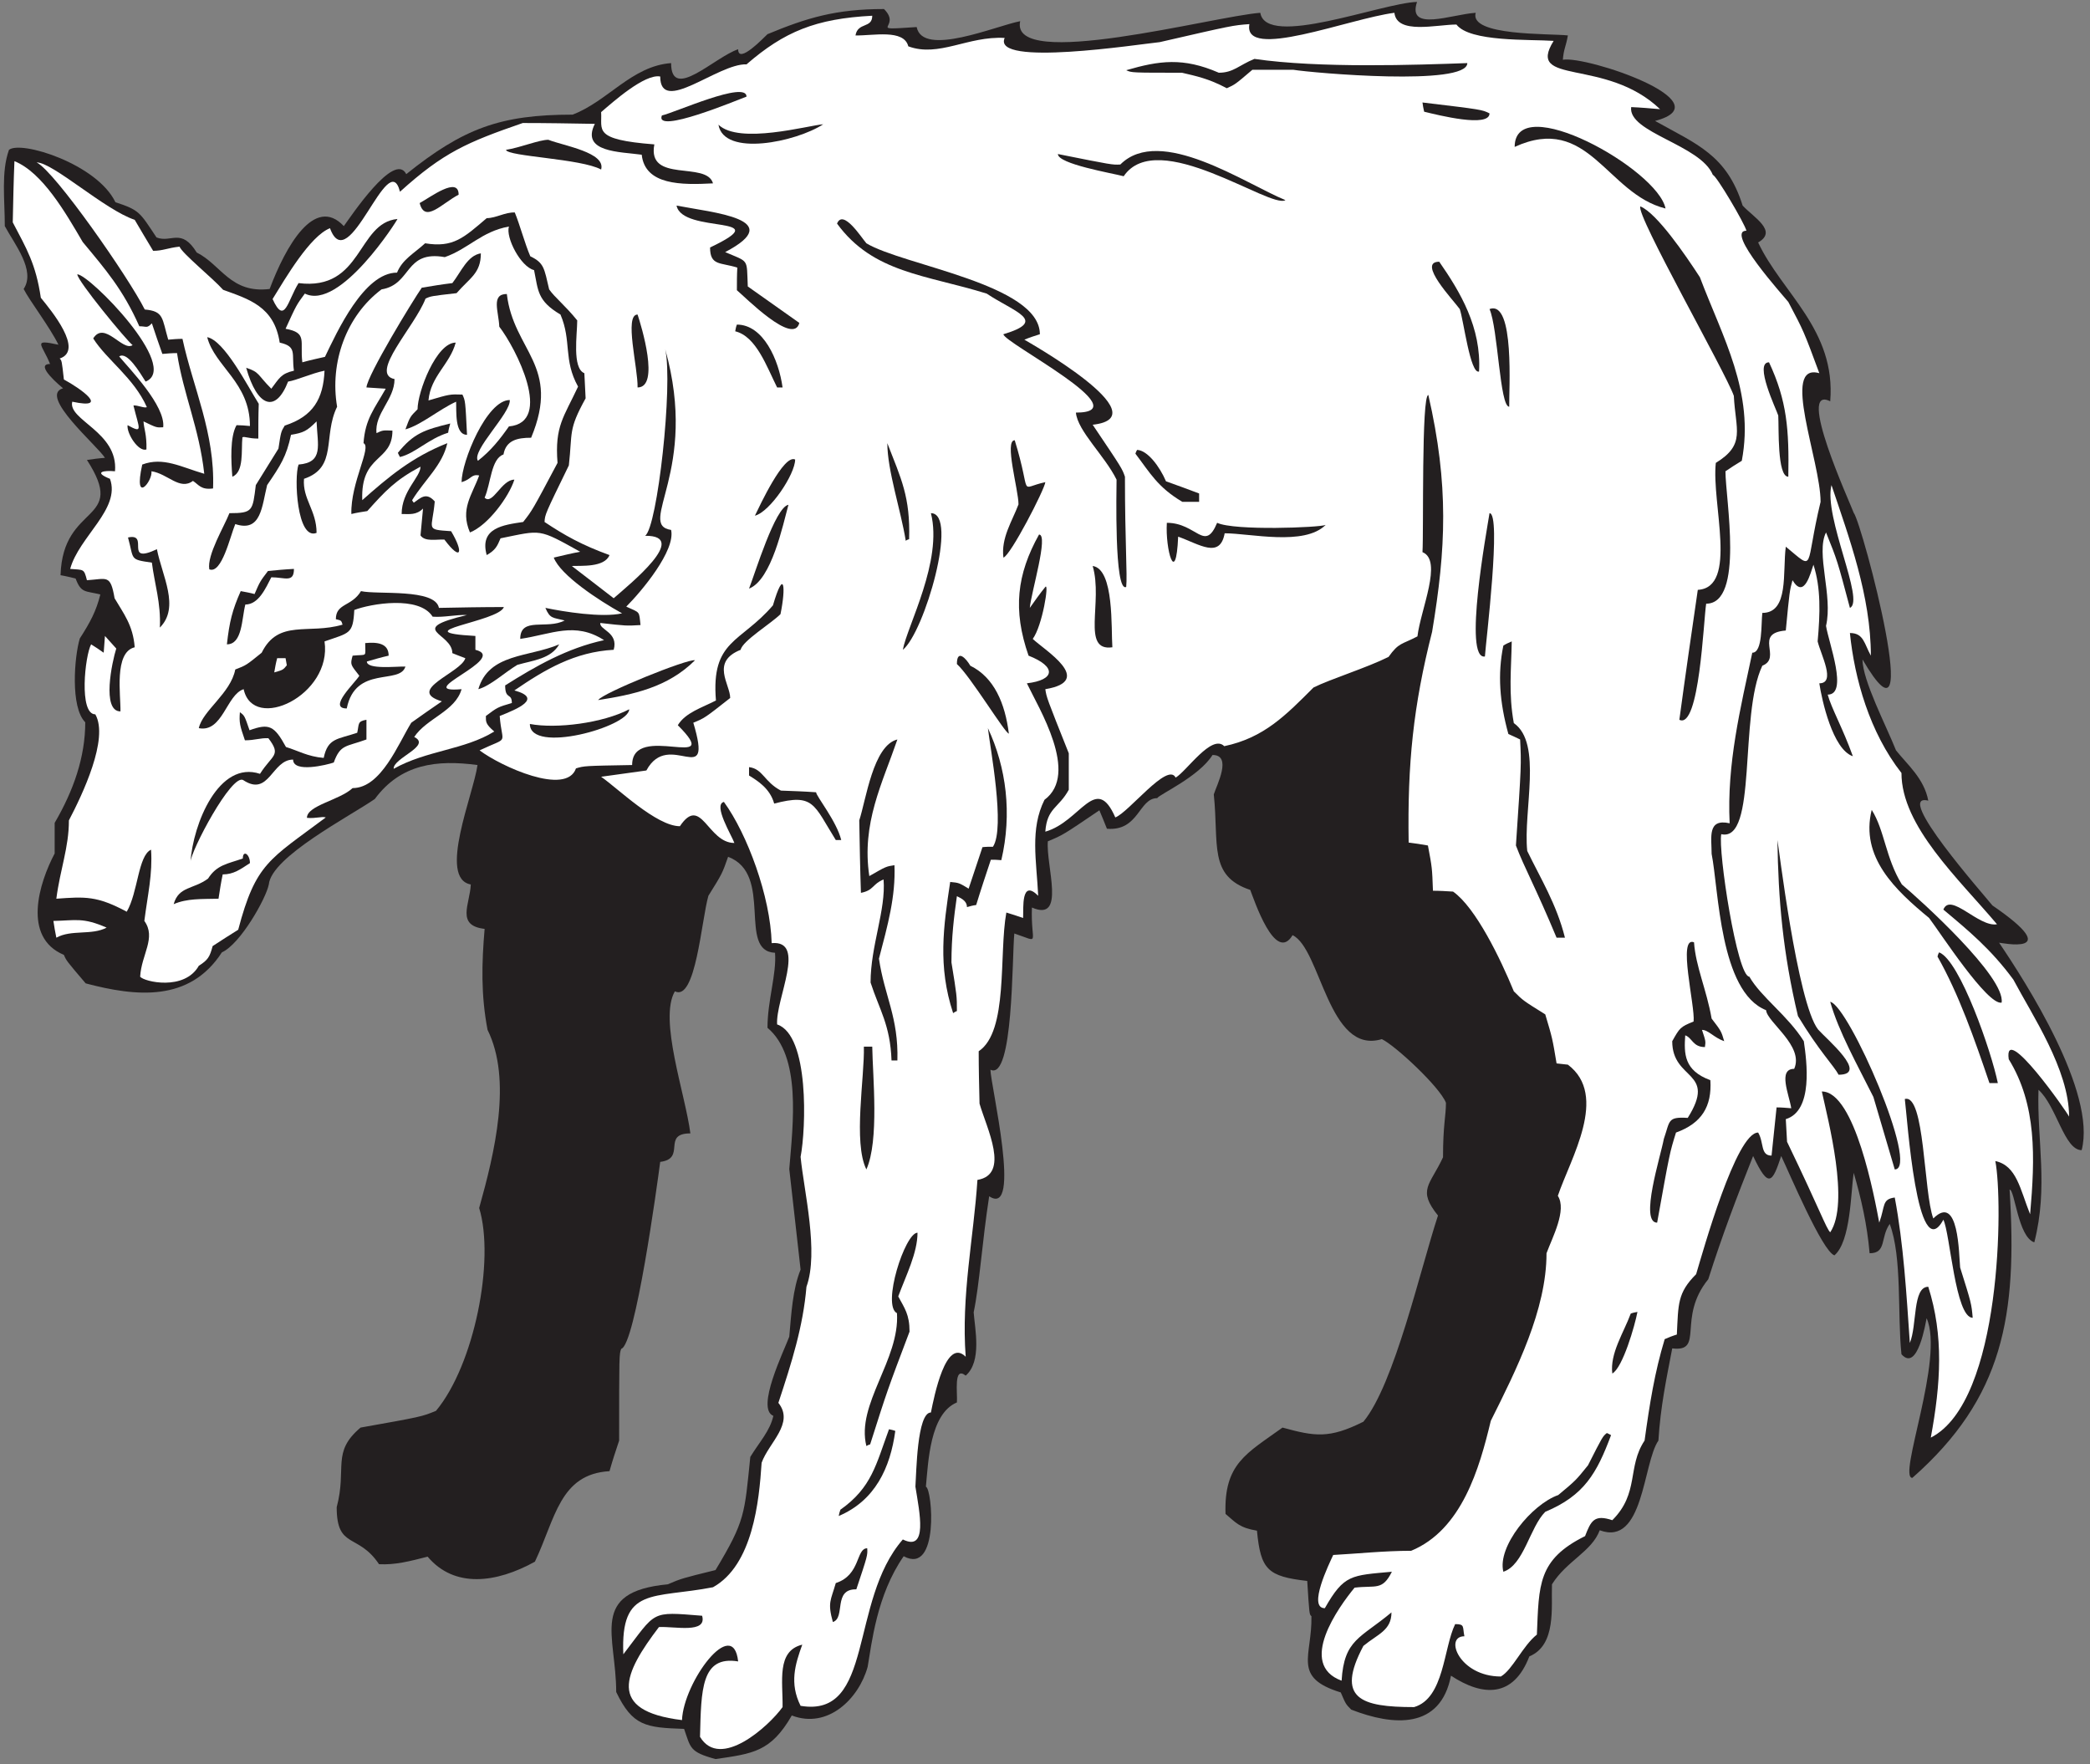
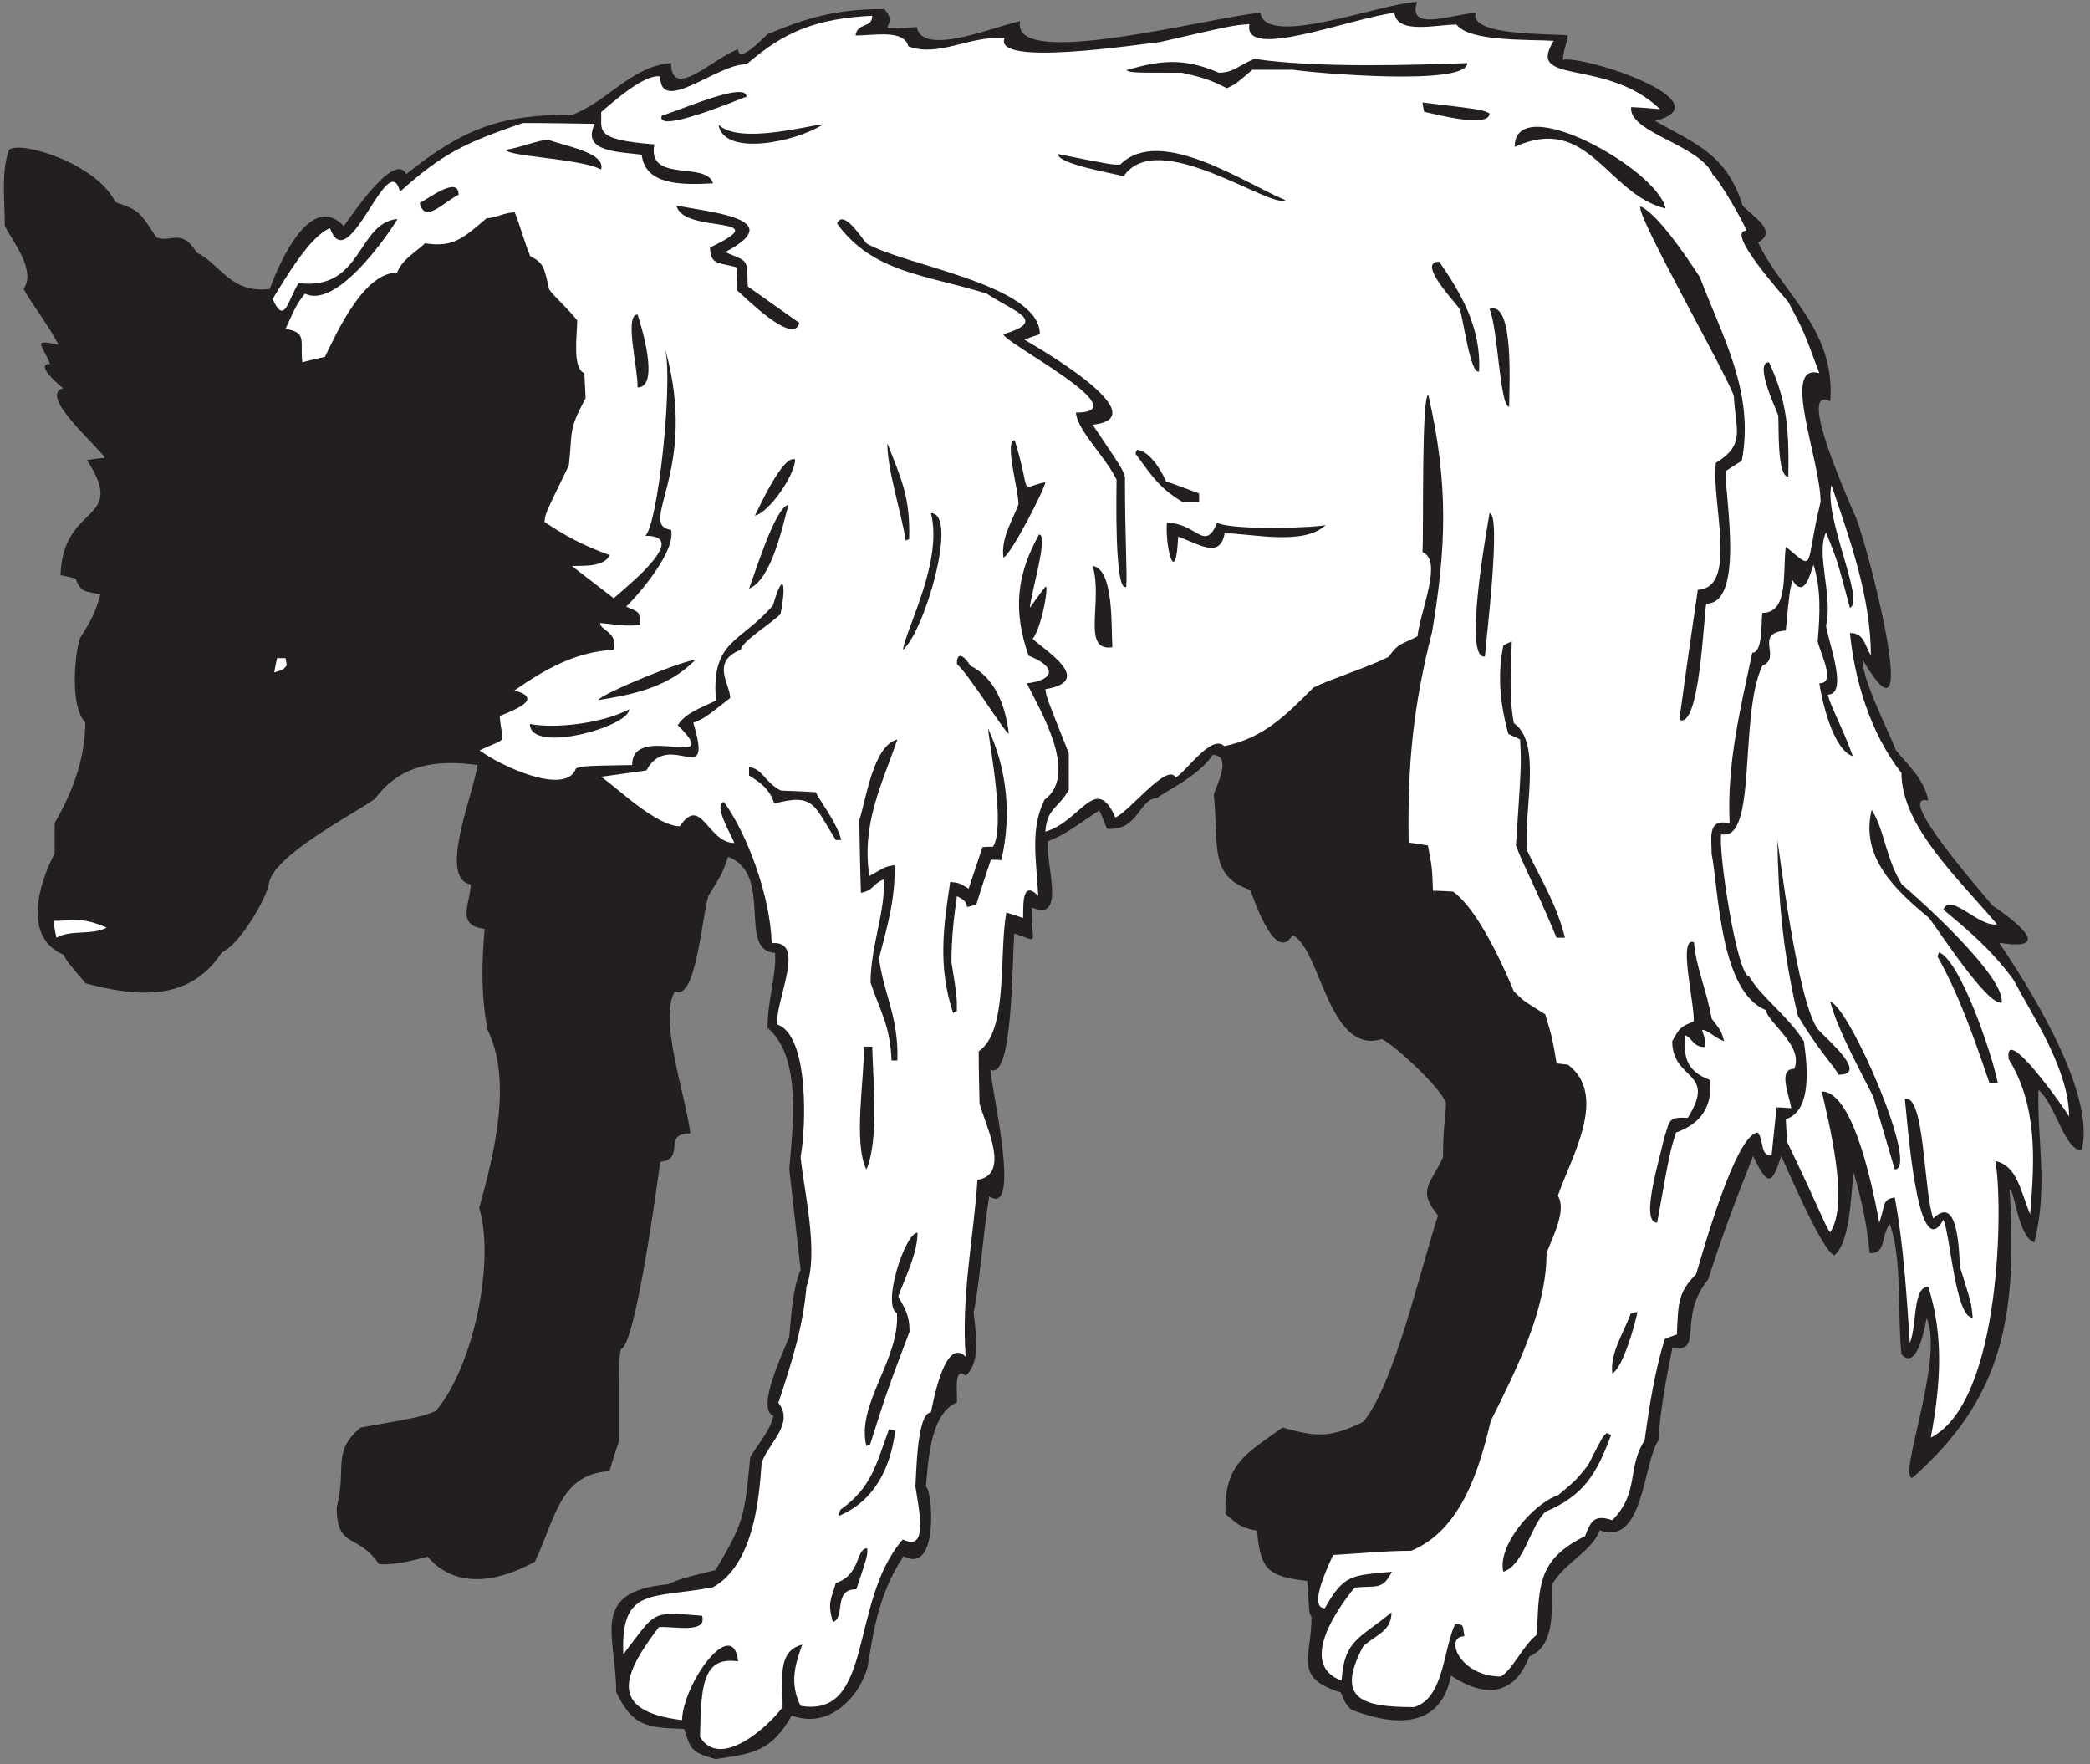
<svg xmlns="http://www.w3.org/2000/svg" viewBox="0 0 478.667 404" height="404" width="478.667" xml:space="preserve" id="svg2" version="1.1">
  <rect x="0" y="0" width="478.667" height="404" fill="#808080" stroke="none" />
  <defs id="defs6" />
  <g transform="matrix(1.333,0,0,-1.333,0,404)" id="g10">
    <g transform="scale(0.1)" id="g12">
      <path id="path14" style="fill:#231f20;fill-opacity:1;fill-rule:nonzero;stroke:none" d="m 1229.36,8.516 c -44.64,12.246 -42.48,18.719 -54,51.844 -66.24,2.16 -88.56,5.039 -116.64,63.364 0,97.195 -47.52,172.078 88.56,185.039 23.76,10.078 23.76,10.078 82.08,24.48 51.12,84.961 49.68,95.762 59.76,194.395 15.84,25.918 33.84,44.636 39.6,70.566 -30.65,12.258 18.48,111.985 27.36,136.074 3.6,40.325 5.76,81.368 19.44,115.203 -6.48,57.602 -12.96,115.2 -19.44,172.79 6.48,78.49 20.88,193.69 -37.44,242.65 0,46.8 15.84,92.16 12.96,128.88 -65.17,2.61 -1.62,135.25 -80.64,164.88 -10.08,-28.8 -10.08,-28.8 -33.84,-66.96 -12.07,-42.02 -21.73,-182.1 -57.6,-164.16 -28.08,-48.24 18,-176.4 26.64,-244.08 -49.81,0 -6.35,-43.27 -51.84,-48.96 -5.18,-39.508 -42.82,-315.086 -66.96,-321.122 -3.6,-9.355 -3.6,-9.355 -3.6,-157.675 -5.76,-17.285 -11.52,-34.559 -16.56,-52.559 -85.68,-5.039 -92.88,-81.367 -128.161,-155.527 -66.242,-36.719 -138.238,-46.074 -184.316,8.64 -30.961,-7.918 -55.442,-14.402 -83.524,-12.957 -36,54.004 -72.719,25.196 -72.719,97.918 18,67.68 -9.359,94.321 41.04,136.801 105.121,18.719 105.121,18.719 129.601,28.797 65.52,78.484 101.52,258.484 74.16,348.484 26.641,95.04 56.879,220.32 14.399,306 -11.52,60.48 -10.082,114.48 -5.039,173.52 -49.68,5.76 -25.2,42.48 -23.758,76.32 -57.063,10.37 4.93,155.79 11.515,205.2 -69.835,9.36 -131.761,2.16 -176.398,-58.32 -42.48,-29.52 -177.84,-99.36 -182.16,-146.88 -4.582,-23.82 -48.875,-102.49 -80.641,-116.64 -55.437,-85.68 -146.879,-76.32 -233.996,-53.28 -33.121,38.88 -33.121,38.88 -37.441,48.96 -72.004,30.24 -42.481,123.84 -15.84,174.24 0,18 0,35.28 0,52.56 32.394,55.44 52.558,113.04 52.558,172.8 -25.917,25.92 -18.722,113.04 -9.363,144 18.004,28.08 28.082,46.8 35.285,75.6 -26.129,6.53 -32.961,1.96 -42.48,27.36 -8.645,2.16 -17.281,4.32 -25.922,5.76 3.965,125.96 115.996,88.64 45.359,198 10.079,1.44 20.161,2.88 30.961,3.6 -12.355,20.26 -115.039,107.22 -72,119.52 -2.894,2.41 -50.668,41.76 -22.32,41.76 -13.758,34.39 -31.629,42.98 14.398,33.12 -15.121,30.96 -49.679,75.6 -59.757,95.76 21.09,31.63 -15.707,77.01 -32.398,108 0,46.08 -6.484,92.88 7.195,131.04 20.441,16.61 151.312,-24.14 182.882,-90 41.758,-13.68 41.758,-17.28 70.563,-60.48 25.199,-10.08 42.472,17.28 69.117,-25.92 42.066,-21.03 58.035,-70.83 125.281,-62.64 27.481,73.18 77.168,161.54 127.438,108 11.207,15.18 87.058,129.72 107.281,89.28 97.918,78.48 161.281,102.24 285.84,102.24 60.48,23.04 101.52,83.52 169.2,88.56 0,-66.63 74.6,10.23 115.2,23.76 0,-26.81 44.85,20.92 50.4,25.92 67.68,28.08 117.36,43.2 200.16,43.2 32.63,-32.63 -34.41,-36.95 56.16,-30.96 10.44,-52.23 136.22,2.08 177.84,10.08 -18.74,-86.33 332.9,8.55 412.56,14.4 10.24,-61.44 208.2,16.83 269.28,18.72 -17.45,-52.36 59.82,-21.18 100.8,-18.72 -11.49,-40.25 126.83,-35.31 158.4,-38.88 -3.59,-20.16 -7.2,-23.04 -8.64,-41.76 41.03,7.04 279.31,-73.27 158.41,-105.12 71.99,-40.32 123.11,-58.32 150.47,-145.44 18.61,-20.15 61.08,-43.68 26.64,-63.36 40.32,-86.4 133.92,-149.76 123.84,-272.88 -59.26,29.62 33.67,-173.37 40.32,-191.52 14.69,-18.38 126.41,-442.39 15.12,-252 0,-36 41.04,-114.48 57.6,-156.24 19.44,-24.48 48.24,-48.24 55.44,-86.4 -61.13,15.28 96.13,-162.34 110.16,-180 129.42,-88.63 12.69,-63.64 11.52,-64.07 45.36,-66.97 167.76,-257.05 141.84,-356.41 -29.89,0 -42.97,75.6 -74.16,103.68 -2.88,-86.4 17.28,-166.317 -7.2,-262.083 -28.13,9.375 -33.42,90.727 -42.47,90.727 13.65,-217.149 -10.87,-357.746 -167.05,-495.363 -25.97,0 55.53,205.312 24.48,274.316 -1.44,-6.477 -15.12,-93.594 -43.2,-61.914 -7.2,68.398 1.44,166.316 -20.16,223.918 -16.5,-23.371 -5.02,-50.402 -34.57,-50.402 -4.31,49.675 -14.39,93.605 -27.35,138.241 -5.04,-33.835 -5.04,-118.085 -33.12,-141.843 -20.85,6.949 -77.4,141.403 -91.44,170.643 -15.03,-45.088 -21.18,-57.51 -48.24,0 -28.08,-70.557 -53.28,-136.795 -77.04,-211.678 -54.39,-66.887 -5.8,-125.598 -61.93,-118.801 -10.07,-52.558 -20.15,-100.078 -23.75,-158.398 -26.8,-38.907 -25.13,-182.461 -100.81,-154.082 -13.67,-36.719 -56.87,-52.559 -82.07,-92.879 -1.44,-38.879 7.92,-104.407 -38.88,-123.84 -27.35,-71.277 -79.92,-69.121 -134.64,-33.125 -18,-92.879 -99.35,-86.399 -171.36,-58.32 -9.37,9.367 -9.37,9.367 -17.99,29.523 -84.25,25.918 -48.97,61.922 -50.41,131.043 -3.6,2.883 -3.6,2.883 -7.2,60.477 -68.4,7.921 -79.91,19.437 -86.4,86.398 -30.24,5.039 -35.99,13.684 -54,28.801 -2.89,86.406 36,103.679 97.92,148.32 55.44,-15.117 79.92,-19.434 138.96,10.086 53.4,64.395 98.07,263.059 128.16,354.238 -36,44.641 -13.68,51.836 8.64,100.077 0,56.17 5.04,70.56 5.04,93.6 -10.08,26.64 -86.4,97.92 -110.16,109.44 -92.04,-28.01 -104.63,155.36 -153.36,178.56 -29.75,-49.58 -66.27,61.45 -72.73,77.76 -71.92,23.98 -53.64,77.71 -62.63,164.16 5.09,16 32.14,67.68 -2.16,67.68 -23.49,-37.51 -91.9,-67.91 -95.04,-74.16 -31.76,0 -31.35,-57.14 -86.4,-52.56 -4.32,10.8 -8.64,21.6 -12.96,31.68 -62.64,-42.48 -62.64,-42.48 -88.56,-53.28 -3.5,-41.96 31.76,-139.63 -27.36,-113.76 -2.28,-63.79 16.32,-60.17 -30.24,-44.63 -4.04,-41.14 -1.58,-253.75 -41.04,-234.01 0,-24.68 54.94,-255.506 -2.16,-217.44 -12.24,-79.203 -16.56,-151.203 -26.64,-199.445 2.16,-28.801 14.4,-84.238 -13.68,-108.711 -21.34,17.071 -13.81,-29.707 -15.12,-46.086 -46.66,-19.441 -49.24,-103.347 -53.28,-144.715 11.23,-3.957 23.14,-152.773 -38.16,-119.519 -46.58,-66.859 -54.98,-150.664 -61.92,-190.078 -15.12,-54.731 -68.4,-107.285 -130.32,-83.528 -36,-62.637 -66.96,-65.516 -131.04,-74.883 v 0" />
      <path id="path16" style="fill:#ffffff;fill-opacity:1;fill-rule:nonzero;stroke:none" d="m 1202.72,46.68 c 2.01,81.086 1.93,139.941 65.52,129.597 -8.72,79.629 -93.83,-35.332 -96.48,-100.796 -131.04,15.836 -99.36,81.356 -39.6,159.839 26.78,1.489 83.07,-11.757 74.16,19.438 -90,7.207 -77.76,8.64 -135.36,-66.242 -5.04,117.363 50.4,95.039 154.08,115.207 68.4,38.152 79.2,147.593 83.52,213.836 12.24,34.562 56.88,67.687 28.8,102.961 23.04,69.839 42.48,131.043 48.24,199.441 21.6,59.758 -4.32,164.16 -10.08,223.199 9.39,48.41 15.19,209.02 -40.32,227.52 -2.93,43.27 51.44,145.21 -9.36,139.68 -2.16,79.92 -41.76,187.2 -82.08,242.64 -19.13,-4.78 13.53,-57.82 18,-70.56 -46.08,0 -56.88,83.52 -93.6,28.8 -40.32,0 -107.28,65.52 -135.36,84.96 25.92,3.6 51.84,7.2 77.76,10.8 39.01,72.55 116.06,-36.36 80.64,82.08 19.44,7.92 19.44,7.92 63.36,42.48 0,23.61 -34.04,61.99 18,82.8 2.88,15.12 52.56,45.36 68.4,61.2 9.64,46.27 6.36,80.83 -12.96,15.12 -55.44,-64.8 -106.56,-59.04 -97.92,-163.44 -23.76,-12.24 -52.56,-20.88 -65.52,-42.48 82.66,-82.65 -78.48,7.01 -78.48,-68.4 -82.08,-1.44 -82.08,-1.44 -96.478,-5.76 -16.629,-47.76 -128.821,3.31 -165.602,30.96 52.625,24.93 38.535,7.26 34.559,59.04 30.464,12.18 74.738,30.41 25.203,43.92 52.554,36 103.679,66.24 170.638,69.84 8.63,30.21 -25.01,34.25 -23.04,46.08 44.64,-5.04 44.64,-5.04 69.12,-3.6 -2.74,24.62 0.05,20.53 -24.48,31.68 26.64,26.64 84.96,96.48 77.04,131.76 -59.9,9.21 48.58,101.22 -10.08,310.32 13.59,-60.81 -13.39,-306.01 -34.56,-320.4 77.59,0.82 -26.27,-82.98 -54,-107.28 -24.48,18.72 -48.24,37.44 -72.002,55.44 15.844,0.72 56.162,-2.88 64.802,18.72 -47.52,17.28 -77.04,33.84 -111.598,56.88 0.714,12.96 0.714,12.96 41.757,97.2 6.481,57.6 -1.441,60.48 28.801,115.2 -0.72,14.4 -1.44,28.8 -2.16,43.2 -21.363,8.55 -12.242,67.01 -12.242,90.72 -21.598,26.64 -38.16,38.88 -48.238,53.28 -8.641,36.72 -8.641,45.36 -32.403,56.88 -9.359,21.6 -17.996,54.37 -26.64,75.25 -16.555,0.72 -32.399,-9.73 -48.239,-9.73 -39.597,-33.84 -57.601,-51.12 -105.84,-43.2 -18.718,-17.28 -38.878,-27.36 -48.242,-50.4 -56.879,0 -102.957,-101.52 -123.836,-144.72 -12.961,-2.88 -25.918,-5.76 -38.882,-9.36 -4.399,36.69 9.207,50.69 -28.797,57.6 18.718,41.04 18.718,41.04 33.121,60.48 60.16,-30.08 159.578,127.01 159.121,128.16 -69.645,-6.52 -59.653,-123.97 -169.922,-110.16 -18.746,-30 -23.816,-73.18 -44.641,-27.36 22.321,36 64.082,108 98.637,121.68 32.074,-88.25 100.309,142.38 120.246,62.64 74.875,67.68 115.199,84.96 210.957,118.08 41.039,0 82.078,-0.72 123.84,-1.44 -24.582,-49.17 43.19,-47.83 80.55,-53.02 5.76,-52.56 68.49,-52.1 122.49,-49.22 -11.13,38.95 -113.62,-0.36 -100.8,66.96 -106.72,8.23 -89.36,24.62 -91.44,55.44 20.16,17.28 74.88,66.24 101.52,61.2 0.19,-67.21 99.37,22.71 148.32,20.88 64.8,56.16 118.8,78.48 216,83.52 0,-22.26 -24.93,-10.61 -28.8,-33.84 29.71,-0.74 83.17,11.51 90.72,-18.72 52.56,-19.44 102.24,18 165.6,14.4 -22.22,-50 230.01,-10.89 266.4,-7.2 125.28,28.8 125.28,28.8 154.08,30.96 -11.65,-63.77 171.05,9.45 249.12,19.44 4.21,-37.89 72.64,-20.16 106.56,-20.16 23.04,-30.24 125.28,-25.2 167.04,-28.08 -48.68,-78.01 89.06,-27.71 182.87,-117.36 -16.55,1.44 -33.11,2.88 -49.67,3.6 -5.76,-43.92 119.52,-64.8 140.4,-116.64 5.47,0 54.81,-83.67 57.6,-95.76 -37.66,0 64.19,-112.5 72,-122.4 26.64,-50.4 26.64,-50.4 53.28,-122.4 -67.04,19.15 2.16,-150.51 2.16,-221.04 -27.79,-114.7 -7.73,-119.89 -59.76,-77.04 -5.76,-43.7 5.76,-113.76 -40.32,-113.76 -2.31,-17.93 0.94,-68.4 -17.28,-68.4 -20.16,-95.04 -43.92,-190.8 -38.88,-293.04 -38.88,8.64 -30.96,-24.48 -30.96,-52.56 12.24,-61.2 13.68,-236.88 93.59,-268.56 1.52,-20.55 65.77,-61.33 48.25,-100.8 -28.49,0 -8.69,-44.31 -5.04,-67.68 -8.64,0.72 -17.28,1.45 -25.2,1.45 -2.88,-27.37 -5.76,-54.73 -8.64,-82.81 -19.45,0 -12.76,22.48 -23.04,39.6 -37.79,0 -94.48,-203.072 -106.56,-243.357 -32.23,-32.247 -30.5,-51.258 -33.12,-103.68 -7.2,-2.16 -14.4,-5.039 -20.88,-7.922 -17.28,-56.887 -25.92,-111.602 -34.56,-174.238 -30.24,-45.364 -8.64,-90 -55.44,-136.805 -31.08,10.359 -36.72,-1.145 -46.8,-27.355 -81.36,-40.325 -79.2,-83.524 -82.8,-169.2 -24.47,-19.441 -41.76,-60.488 -61.92,-72.004 -71.3,0 -98,69.121 -62.64,69.121 -3.34,16.711 1.01,20.879 -15.84,20.879 -20.16,-41.043 -18.72,-127.437 -70.56,-142.554 -91.44,0 -135.36,14.39 -87.12,105.117 24.46,20.215 48.24,26.441 48.24,57.598 -53.28,-44.641 -81.36,-46.079 -85.68,-117.356 -76.32,28.074 -5.04,126.719 22.32,159.836 36.6,4.395 47.55,-5.695 64.08,27.359 -69.84,-6.48 -82.08,-4.324 -115.2,-62.644 -30,0 7.54,76.535 14.4,91.445 40.32,2.156 87.84,7.195 133.92,7.195 87.12,36.008 117.37,141.848 136.8,223.208 43.92,87.839 95.76,190.796 95.76,287.996 10.08,27.363 35.28,74.16 19.44,98.64 21.6,64.081 87.84,172.081 17.28,225.361 -6.48,0.71 -12.96,1.44 -19.44,2.16 -7.2,43.21 -7.2,43.21 -19.44,84.24 -38.16,23.76 -38.16,23.76 -54,39.6 -23.04,56.16 -65.52,144 -104.4,171.36 -11.52,0.72 -23.04,1.44 -34.56,1.44 -1.44,39.6 -1.44,39.6 -8.64,77.76 -11.52,2.16 -22.32,3.6 -33.11,5.04 -2.18,135.36 7.91,234.72 40.31,362.16 23.78,142.84 29.11,251.57 -6.48,406.8 -12.06,0 -7.89,-235.66 -10.08,-270 35.26,-14.21 -3.18,-98.58 -8.64,-144.72 -27.36,-14.4 -31.68,-10.08 -49.68,-35.28 -37.44,-18.72 -100.08,-38.16 -128.88,-52.56 -47.52,-47.52 -84.96,-86.4 -153.36,-100.8 -21.6,21.6 -64.8,-43.2 -83.52,-54 -13.72,27.43 -80.6,-59.92 -103.68,-68.4 -33.61,76.82 -59.49,-7.29 -120.24,-24.48 2.88,41.04 23.04,40.32 40.32,72 0,20.88 0,41.76 0,62.64 -38.16,95.76 -38.16,95.76 -40.32,110.16 86.75,14.35 -2.71,67.93 -21.6,86.4 16.62,22.52 28.49,97.27 21.6,89.28 -9.36,-11.52 -18,-23.76 -26.64,-36 2.28,26.66 32.7,126 15.84,126 -38.16,-68.4 -45.36,-129.6 -18,-208.08 48.41,-19.01 45.78,-41.8 -2.88,-47.52 20.16,-42.48 90.72,-155.52 30.24,-200.16 -25.2,-50.4 -13.68,-104.4 -10.8,-164.88 -29.73,29.73 -25.13,-21.54 -25.92,-38.17 -10.08,3.61 -19.44,6.49 -28.8,9.37 -13.08,-71.35 3.85,-204.08 -47.52,-238.32 0,-29.52 0.72,-59.76 1.44,-90 12.35,-42.44 52.9,-121.62 -3.6,-131.05 -6.48,-99.351 -28.08,-198.706 -20.16,-303.831 -34.07,34.07 -54.24,-68.137 -59.76,-95.762 -23.98,0 -24.97,-104.355 -26.64,-127.434 7.16,-44.699 21.69,-112.199 -21.6,-90.722 -92.74,-106.238 -48.72,-307.012 -175.68,-285.84 -19.44,38.879 -9.36,71.277 2.88,105.117 -44.64,-10.801 -33.12,-63.359 -33.84,-107.273 -23.27,-32.492 -107.22,-108.82 -141.84,-51.125 v 0" />
      <path id="path18" style="fill:#231f20;fill-opacity:1;fill-rule:nonzero;stroke:none" d="m 1430.96,243.957 c -9.36,33.848 -3.6,36.727 5.04,66.961 43.01,13.762 34.43,59.766 54,59.766 0.72,-12.246 0.72,-12.246 -18.72,-70.567 -40.56,0.93 -18.03,-49.031 -40.32,-56.16 v 0" />
      <path id="path20" style="fill:#231f20;fill-opacity:1;fill-rule:nonzero;stroke:none" d="m 2582.96,330.359 c -10.8,43.196 48.97,115.918 94.31,131.762 30.25,25.203 30.25,25.203 51.13,51.121 25.21,49.68 25.21,49.68 32.4,55.442 2.16,-0.723 4.32,-2.161 7.2,-3.606 -24.48,-65.515 -46.07,-103.683 -113.04,-131.758 -26.64,-26.64 -36.72,-91.445 -72,-102.961 v 0" />
      <path id="path22" style="fill:#231f20;fill-opacity:1;fill-rule:nonzero;stroke:none" d="m 1441.04,426.125 c 0.72,3.594 1.44,7.195 2.88,10.801 54,38.152 61.2,77.754 83.52,138.23 3.6,-0.715 7.2,-1.433 10.8,-2.883 -8.64,-63.355 -34.56,-119.507 -97.2,-146.148 v 0" />
      <path id="path24" style="fill:#231f20;fill-opacity:1;fill-rule:nonzero;stroke:none" d="m 1488.56,546.355 c -17.94,71.758 57.57,148.196 52.56,228.247 -26.38,13.179 13.79,138.242 35.28,138.242 0,-34.563 -19.44,-72.727 -33.12,-109.446 10.8,-20.156 19.44,-30.957 19.44,-60.476 -38.16,-100.801 -38.16,-100.801 -67.68,-193.684 -2.16,-0.722 -4.32,-1.433 -6.48,-2.883 v 0" />
      <path id="path26" style="fill:#ffffff;fill-opacity:1;fill-rule:nonzero;stroke:none" d="m 3317.36,560.762 c 17.28,93.593 22.32,174.961 -4.32,259.199 -27.19,0 -19.04,-65.879 -31.68,-96.484 -5.76,83.527 -10.8,169.921 -25.92,249.843 -22.39,-2.976 -16.17,-14.453 -26.64,-43.203 -7.83,41.641 -41.59,225.363 -98.64,225.363 10.8,-49.68 48.24,-191.523 14.4,-241.925 -7.2,7.207 -16.56,36.008 -74.16,155.525 -0.72,12.96 -1.44,25.92 -2.16,38.88 47.52,14.4 36,99.36 30.96,133.92 -28.07,44.64 -73.44,75.6 -93.6,110.89 -21.03,0 -54,216.51 -48.24,244.79 62.8,-14.28 30.02,204.33 70.56,289.44 34.55,13.82 -16.06,55.78 40.32,60.48 6.48,67.68 6.48,67.68 11.52,86.4 20.21,-33.68 31.24,13.3 36,26.64 12.96,-40.32 11.51,-83.52 7.2,-131.76 5.56,-22.98 31.92,-72 2.88,-72 4.32,-28.8 23.04,-113.76 57.6,-125.28 -17.28,48.24 -36.72,82.08 -43.19,105.84 35.91,0 1.65,89.12 -2.89,118.08 12.24,51.84 -18,124.56 0,160.56 19.44,-48.24 19.44,-48.24 41.04,-129.6 26.46,11.53 -45.46,156.1 -31.68,210.96 30.24,-90 67.67,-190.8 67.67,-293.04 -11.48,20.68 -12.29,38.88 -35.99,38.88 7.92,-78.48 33.83,-170.64 88.56,-240.48 0,-91.44 97.92,-181.44 164.17,-259.91 -31.33,-5.63 -79.95,55.75 -92.17,25.19 43.92,-36.72 82.08,-68.4 120.24,-120.25 32.4,-61.19 95.76,-154.79 95.76,-235.44 -2.95,7.04 -113.1,164.64 -103.68,98.65 48.24,-78.48 45.36,-168.48 36.72,-266.4 -17.28,43.195 -23.04,83.52 -59.76,91.44 13.32,-67.366 11.78,-412.894 -110.88,-475.198 v 0" />
      <path id="path28" style="fill:#231f20;fill-opacity:1;fill-rule:nonzero;stroke:none" d="m 2770.16,670.918 c -4.32,34.562 19.44,69.844 31.68,102.961 3.6,1.441 7.2,2.156 11.52,2.879 -4.32,-23.035 -25.2,-95.762 -43.2,-105.84 v 0" />
      <path id="path30" style="fill:#231f20;fill-opacity:1;fill-rule:nonzero;stroke:none" d="m 3338.96,935.156 c -45.33,-83.105 -62.07,176.624 -66.23,207.364 34.58,9.88 32.03,-160.235 48.95,-205.196 44.04,44.043 43.93,-62.304 46.09,-84.25 19.43,-61.91 19.43,-61.91 21.59,-86.394 -29.97,0 -38.79,145.273 -50.4,168.476 v 0" />
      <path id="path32" style="fill:#231f20;fill-opacity:1;fill-rule:nonzero;stroke:none" d="m 2858.72,1074.12 c 10.8,30.96 5.76,38.15 41.04,36 51.12,81.36 -26.65,63.36 -26.65,131.76 12.98,23.04 13.69,24.48 36.73,33.84 2.94,26.54 -28.13,147.62 0.72,136.08 2.88,-41.76 21.6,-81.36 30.24,-131.04 16.56,-21.6 16.56,-21.6 21.6,-38.88 -18.08,6.45 -27.36,19.44 -38.16,19.44 6.48,-19.44 6.48,-19.44 5.04,-29.52 -20.88,0 -21.6,15.84 -33.84,20.16 -2.16,-31.68 -2.16,-60.48 43.2,-77.04 2.88,-45.36 -15.12,-74.16 -59.04,-90 -10.8,-34.56 -10.8,-34.56 -32.4,-154.803 -30.7,0 6.19,114.703 11.52,144.003 v 0" />
      <path id="path34" style="fill:#231f20;fill-opacity:1;fill-rule:nonzero;stroke:none" d="m 1488.56,1021.56 c -23.04,46.08 -2.88,159.12 -4.32,210.96 4.32,0 9.36,0 14.4,0 0.72,-50.4 12.24,-161.28 -10.08,-210.96 v 0" />
      <path id="path36" style="fill:#231f20;fill-opacity:1;fill-rule:nonzero;stroke:none" d="m 3255.44,1021.56 c -12.24,41.76 -24.48,83.52 -36.72,124.57 -27.36,54.71 -59.76,112.31 -74.16,163.43 31.83,-6.23 154.75,-288 110.88,-288 v 0" />
      <path id="path38" style="fill:#231f20;fill-opacity:1;fill-rule:nonzero;stroke:none" d="m 3418.16,1169.88 c -25.93,76.32 -52.56,152.64 -89.28,217.44 0.72,2.88 1.44,5.04 2.88,7.2 36.01,-14.4 90,-171.36 100.8,-224.64 -5.04,0 -10.08,0 -14.4,0 v 0" />
      <path id="path40" style="fill:#231f20;fill-opacity:1;fill-rule:nonzero;stroke:none" d="m 3158.96,1184.28 c -7.92,15.12 -33.84,41.04 -69.84,100.8 -25.92,108.72 -33.84,200.17 -35.28,302.4 1.29,-3.03 33.82,-279.15 69.84,-325.44 14.59,-16.61 88.21,-77.76 35.28,-77.76 v 0" />
      <path id="path42" style="fill:#231f20;fill-opacity:1;fill-rule:nonzero;stroke:none" d="m 1531.76,1208.76 c -2.16,61.2 -20.88,87.12 -36,133.92 0,63.36 26.64,124.55 22.32,177.12 -19.44,-7.92 -16.56,-18.71 -38.88,-23.04 -1.44,41.76 -2.16,83.52 -2.88,124.56 11.52,34.56 23.76,128.88 65.52,138.96 -25.92,-75.6 -61.92,-144 -48.24,-234.72 28.8,16.56 28.8,16.56 43.2,18.72 2.16,-54 -11.52,-102.96 -26.64,-160.56 9.36,-64.08 33.84,-100.8 31.68,-174.96 -3.6,0 -7.2,0 -10.08,0 v 0" />
      <path id="path44" style="fill:#231f20;fill-opacity:1;fill-rule:nonzero;stroke:none" d="m 1637.6,1290.12 c -26.64,80.64 -16.56,149.04 -5.04,225.36 15.12,-1.44 15.12,-1.44 31.68,-11.52 7.92,23.76 15.84,47.52 23.76,71.28 5.76,0.72 11.52,0.72 18,0.72 21.6,32.4 -5.04,171.36 -8.64,203.76 31.68,-67.68 41.76,-146.88 23.04,-226.8 -6.48,0.72 -12.24,0.72 -18,0.72 -8.64,-25.92 -17.28,-51.84 -25.2,-77.76 -5.76,-0.72 -10.8,-2.16 -15.84,-3.61 0,12.25 -13.68,16.57 -17.28,18.73 -5.04,-35.28 -9.36,-70.56 -9.36,-113.77 9.36,-57.59 9.36,-57.59 9.36,-83.51 -2.16,-0.72 -4.32,-2.16 -6.48,-3.6 v 0" />
      <path id="path46" style="fill:#231f20;fill-opacity:1;fill-rule:nonzero;stroke:none" d="m 3314.48,1453.55 c -57.6,47.54 -118.8,104.41 -98.64,185.77 22.32,-35.28 23.76,-82.8 51.84,-128.16 30.96,-25.91 178.56,-159.12 171.36,-203.03 -24.4,-4.89 -104.81,119.23 -124.56,145.42 v 0" />
-       <path id="path48" style="fill:#ffffff;fill-opacity:1;fill-rule:nonzero;stroke:none" d="m 240.801,1352.77 c 2.16,38.15 28.082,66.95 7.199,95.75 5.762,45.36 14.402,80.64 11.52,122.4 -22.317,-10.08 -22.317,-73.44 -41.762,-106.56 -51.117,27.36 -71.278,25.92 -120.957,22.32 6.48,50.4 21.597,87.84 21.597,134.64 23.043,43.92 69.122,140.4 45.364,182.16 -28.606,0 -17.778,100.84 -7.199,120.24 7.199,-4.32 14.398,-9.36 21.597,-14.4 0.723,10.08 1.442,19.44 2.16,28.8 6.481,-7.2 12.961,-14.4 19.442,-21.6 -7.203,-22.5 -25.449,-108 7.195,-108 0.723,27.36 -11.519,101.52 24.484,110.16 -2.882,38.16 -19.437,58.32 -34.562,84.24 -7.199,41.76 -12.957,33.12 -47.52,30.96 -5.179,20.73 -5.73,17.35 -28.796,19.44 15.117,55.44 87.117,102.96 68.398,154.8 -29.281,11.71 -10.523,14.7 8.637,12.96 5.761,67.68 -81.36,87.84 -73.438,119.52 65.762,-14.08 14.688,22.5 -14.398,38.16 -3.602,32.4 -3.602,32.4 -7.203,36 42.336,14.11 -14.805,82.78 -32.399,104.4 -8.641,58.32 -24.48,84.24 -48.242,129.6 0.723,35.28 1.441,70.56 2.883,105.12 48.242,-19.44 87.84,-88.56 117.355,-138.96 38.883,-46.8 69.121,-81.36 97.203,-144.72 13.196,0 12.379,-4.18 21.602,5.04 5.758,-17.28 11.519,-34.56 18,-52.56 7.918,0.72 16.559,1.44 25.199,1.44 10.801,-70.56 38.16,-128.88 46.801,-207.36 -39.606,11.52 -70.563,29.52 -106.563,15.84 -15.714,-70.79 18.219,-28.19 15.84,-11.52 27.785,-3.97 48.614,-33.56 71.282,-16.56 10.082,-6.48 13.679,-15.84 34.558,-12.96 3.602,95.04 -34.558,173.52 -52.558,257.04 -8.641,0 -16.563,-0.72 -24.481,-1.44 -10.797,36.72 -7.199,48.96 -40.316,51.84 -27.368,54.72 -154.082,236.88 -185.762,252.72 28.078,0 116.641,-81.36 168.48,-98.64 10.079,-17.28 20.879,-35.28 31.68,-53.28 16.559,0 25.199,5.04 45.359,7.2 4.317,-11.52 56.879,-54 74.879,-74.16 43.2,-15.84 87.84,-28.08 97.204,-90.72 30.523,-6.78 20.101,-19.07 24.476,-48.24 -22.32,-5.04 -25.199,-12.96 -38.879,-30.96 -24.48,24.48 -19.441,28.08 -43.199,36 19.094,-67.83 50.766,-78.54 72,-23.76 14.398,2.16 41.039,14.4 62.637,18.72 -2.16,-48.24 -19.438,-78.48 -68.399,-94.32 -6.48,-10.8 -6.48,-10.8 -10.801,-39.6 -12.96,-20.88 -25.918,-41.76 -38.878,-62.64 -5.52,-44.19 -4.747,-48.24 -45.36,-48.24 -8.64,-22.32 -38.883,-72 -34.558,-96.48 21.476,-8.59 35.945,57.11 44.636,77.76 44.59,-14.86 45.703,30.87 54.723,66.96 23.043,33.84 33.117,48.96 41.039,86.4 21.602,3.6 27.359,6.48 43.922,23.04 1.578,-41.07 12.605,-70.53 -30.961,-74.16 -8.059,-21.97 -2.785,-130.86 30.961,-117.36 0,38.88 -24.484,58.32 -21.602,92.88 58.328,19.44 31.989,73.09 56.879,123.84 -12.961,76.32 15.84,156.24 76.321,201.6 52.562,8.64 38.878,67.68 108.718,55.44 41.039,14.4 62.641,43.92 110.16,52.56 -5.878,-18.62 20.02,-69.08 43.2,-74.88 7.203,-34.56 5.043,-52.56 45.363,-76.32 19.519,-45.56 4.527,-77.56 30.238,-123.84 -24.476,-52.56 -40.316,-67.68 -35.277,-131.04 -43.199,-81.36 -43.199,-81.36 -59.039,-101.52 -33.844,-5.04 -75.602,-10.08 -62.645,-56.88 15.125,8.64 18,15.12 23.762,28.8 71.277,14.4 64.082,17.28 136.801,-23.04 -15.121,-2.88 -30.238,-6.48 -45.36,-10.08 11.52,-30.24 77.039,-73.44 117.359,-95.76 -34.56,-7.92 -100.8,2.88 -131.757,9.36 8.074,-18.85 12.469,-16.44 33.117,-21.6 -30.117,-16.21 -76.32,7.13 -76.32,-31.68 54.004,7.92 93.601,30.24 144,-2.16 -63.363,-13.68 -117.36,-44.64 -169.918,-77.76 0,-25.33 11.516,-12.07 11.516,-30.24 -24.477,-7.2 -24.477,-7.2 -44.637,-22.32 0,-10.08 -0.719,-13.68 14.398,-26.64 -51.117,-31.68 -116.64,-32.4 -172.797,-64.08 -1.422,18.46 65.911,39.4 35.278,54.72 21.601,32.4 70.562,43.92 81.363,82.08 -88.566,-7.59 82.664,52.96 23.758,67.68 0,7.92 0,15.84 0,23.76 -127.09,7.12 40.25,24.11 48.961,49.68 -37.442,0 -74.883,-0.72 -111.602,-1.44 -6.48,33.84 -105.84,22.32 -133.922,28.8 -16.101,-26.84 -43.195,-20.52 -43.195,-48.24 9.359,-2.16 9.359,-2.16 11.516,-9.36 -58.321,-17.28 -110.161,10.08 -138.957,-48.24 -26.641,-21.6 -26.641,-21.6 -45.364,-28.8 -7.922,-41.04 -56.156,-70.56 -62.636,-100.8 41.039,-7.92 47.519,57.6 77.035,66.96 16.265,-74.93 152.426,-10.34 138.961,82.08 43.203,15.12 48.961,12.24 51.125,54 28.078,10.8 111.597,25.2 134.636,-11.52 20.161,-1.44 38.883,3.6 59.043,2.88 -106.058,-25.36 -25.199,-30.24 -25.199,-65.52 7.195,-2.88 14.399,-5.76 22.317,-8.64 -7.02,-24.96 -103.797,-55.12 -40.321,-74.16 -18,-12.24 -35.277,-24.48 -52.558,-36.72 -22.321,-36 -51.84,-112.32 -100.801,-112.32 -22.277,-20.84 -78.481,-29.73 -78.481,-51.12 15.84,-1.44 25.2,2.88 32.403,0.72 -97.203,-72.72 -120.242,-78.48 -150.481,-192.96 -15.121,-9.36 -29.519,-18.72 -43.922,-28.08 -5.039,-18.72 -7.918,-23.76 -23.757,-33.84 -24.704,-43.71 -94.297,-27.45 -100.801,-18.71 v 0" />
      <path id="path50" style="fill:#ffffff;fill-opacity:1;fill-rule:nonzero;stroke:none" d="m 96.801,1419.72 c -2.16,10.08 -3.602,19.44 -5.043,28.8 38.164,0.72 50.398,6.48 91.441,-11.52 -25.918,-13.68 -60.48,-2.88 -86.398,-17.28 v 0" />
      <path id="path52" style="fill:#231f20;fill-opacity:1;fill-rule:nonzero;stroke:none" d="m 2674.4,1419.72 c -36,86.4 -55.44,120.24 -69.84,158.4 9.36,138.96 9.36,138.96 7.2,182.16 -7.2,3.6 -13.69,6.48 -20.16,9.36 -15.12,54.72 -18.72,102.96 -8.64,151.92 4.31,2.88 9.36,5.04 14.4,7.2 -0.72,-47.52 -5.76,-89.28 3.6,-140.4 49.68,-34.56 15.84,-150.48 23.04,-219.6 23.04,-47.52 50.4,-91.44 64.8,-149.04 -5.04,0 -10.08,0 -14.4,0 v 0" />
      <path id="path54" style="fill:#231f20;fill-opacity:1;fill-rule:nonzero;stroke:none" d="m 298.398,1477.32 c 8.645,30.96 33.844,25.2 59.043,43.92 15.118,23.76 33.122,25.2 59.762,34.56 0,15.27 12.235,7.54 12.235,-7.92 -16.555,-10.8 -28.083,-19.44 -46.797,-19.44 -2.879,-13.68 -5.043,-27.35 -7.203,-41.76 -28.797,-0.72 -53.997,0.72 -77.04,-9.36 v 0" />
      <path id="path56" style="fill:#231f20;fill-opacity:1;fill-rule:nonzero;stroke:none" d="m 327.203,1549.32 c 4.5,66.66 48.926,175.45 119.516,151.92 20.879,33.12 37.441,30.96 14.398,61.2 -13.676,0.72 -23.035,-3.6 -40.316,-3.6 -8.645,25.2 -10.082,30.24 -8.645,48.24 7.922,-5.76 7.922,-5.76 16.567,-30.96 33.836,12.24 42.476,7.92 62.632,-28.8 19.446,-5.76 37.446,-16.56 64.805,-18.72 7.199,34.56 23.762,31.68 57.602,43.2 3.386,15.25 0.027,19.68 15.84,22.32 0,-10.8 0,-22.32 0,-33.84 -35.282,-12.96 -44.641,-7.92 -56.164,-39.6 -11.637,-4.06 -69.84,-18.36 -69.84,5.04 -36.719,0 -41.039,-64.8 -85.676,-35.28 -19.734,12.04 -90.637,-122.3 -90.719,-141.12 v 0" />
      <path id="path58" style="fill:#231f20;fill-opacity:1;fill-rule:nonzero;stroke:none" d="m 1436,1587.48 c -38.16,61.2 -37.44,80.64 -105.84,62.64 -7.2,25.92 -28.08,38.88 -43.2,48.24 0,5.04 0,10.08 0,14.4 23.76,-2.88 25.92,-25.2 54.72,-40.32 20.16,-0.72 40.32,-1.44 60.48,-2.88 0,-6.48 35.28,-49.68 43.2,-82.08 -3.6,0 -6.48,0 -9.36,0 v 0" />
      <path id="path60" style="fill:#231f20;fill-opacity:1;fill-rule:nonzero;stroke:none" d="m 910.398,1786.92 c 45.364,-8.64 125.282,1.44 170.642,25.2 0,-30.01 -170.642,-77.58 -170.642,-25.2 v 0" />
      <path id="path62" style="fill:#231f20;fill-opacity:1;fill-rule:nonzero;stroke:none" d="m 1644.08,1889.88 c 0,26.44 15.86,9.69 23.04,-2.88 41.04,-20.16 59.76,-64.8 66.24,-116.64 -6.34,0 -66.02,98.62 -89.28,119.52 v 0" />
      <path id="path64" style="fill:#231f20;fill-opacity:1;fill-rule:nonzero;stroke:none" d="m 2885.36,1794.12 c 10.08,74.88 20.88,149.04 31.68,223.2 69.78,4.11 23.28,148.38 30.96,218.16 51.84,31.68 33.84,56.88 30.96,115.2 -14.27,40.84 -169.3,312.32 -160.56,325.44 28.08,-11.52 77.04,-82.8 102.24,-121.68 38.88,-102.96 94.32,-198 72,-315.36 -9.36,-5.76 -18.72,-11.52 -28.08,-18 0,-46.65 32.7,-227.52 -33.12,-227.52 -4.54,-28.13 -11.54,-216.71 -46.08,-199.44 v 0" />
      <path id="path66" style="fill:#231f20;fill-opacity:1;fill-rule:nonzero;stroke:none" d="m 617.359,1869.72 c -15.117,19.44 -15.839,18.72 -11.519,34.56 26.23,2.62 21.601,-3.63 21.601,21.6 21.079,2.01 40.317,-0.37 40.317,-21.6 -12.957,-2.88 -25.199,-6.48 -37.438,-10.08 0,-14.19 51.489,-8.16 66.239,-8.64 -9.446,-31.85 -85.801,2.78 -100.797,-72 -33.422,0 14.742,44.4 21.597,56.16 v 0" />
      <path id="path68" style="fill:#231f20;fill-opacity:1;fill-rule:nonzero;stroke:none" d="m 1027.76,1827.96 c 7.21,12.02 154.07,71.46 166.32,68.4 -46.8,-46.8 -106.56,-59.04 -166.32,-68.4 v 0" />
      <path id="path70" style="fill:#231f20;fill-opacity:1;fill-rule:nonzero;stroke:none" d="m 821.84,1846.68 c 18,61.92 87.121,54.72 138.961,77.04 -14.399,-25.2 -44.641,-27.36 -72,-35.28 -21.598,-12.96 -46.082,-36 -66.961,-41.76 v 0" />
      <path id="path72" style="fill:#ffffff;fill-opacity:1;fill-rule:nonzero;stroke:none" d="m 471.199,1875.48 c 1.442,8.64 2.883,16.56 5.039,24.48 4.325,0 9.364,0 14.403,0 0.714,-3.6 1.437,-7.92 2.156,-12.24 -6.481,-7.92 -6.481,-7.92 -21.598,-12.24 v 0" />
      <path id="path74" style="fill:#231f20;fill-opacity:1;fill-rule:nonzero;stroke:none" d="m 2559.2,2149.08 c 20.94,0 -6.35,-221.28 -7.92,-246.24 -37.6,-6.26 3.13,216.18 7.92,246.24 v 0" />
      <path id="path76" style="fill:#231f20;fill-opacity:1;fill-rule:nonzero;stroke:none" d="m 1551.2,1914.36 c 7.32,40.68 68.98,152.91 48.24,234.72 48.31,0 -11.47,-205.38 -48.24,-234.72 v 0" />
      <path id="path78" style="fill:#231f20;fill-opacity:1;fill-rule:nonzero;stroke:none" d="m 1877.36,2058.36 c 37.34,-5.33 31.48,-108.5 33.84,-139.68 -54.08,-7.72 -15.59,77.8 -33.84,139.68 v 0" />
      <path id="path80" style="fill:#231f20;fill-opacity:1;fill-rule:nonzero;stroke:none" d="m 389.84,1923.72 c 4.32,38.88 9.359,59.04 23.758,91.44 7.922,-1.44 15.84,-2.88 23.761,-5.04 9.36,21.6 9.36,21.6 23.039,39.6 14.403,1.44 29.524,2.88 44.641,3.6 0,-24.44 -15.668,-14.4 -38.879,-14.4 -9.359,-18 -21.597,-46.8 -44.64,-46.8 -6.36,-24.64 -4.926,-68.4 -31.68,-68.4 v 0" />
      <path id="path82" style="fill:#231f20;fill-opacity:1;fill-rule:nonzero;stroke:none" d="m 274.641,1952.52 c 2.16,41.76 -9.364,76.32 -13.68,111.6 -39.289,5.61 -30.395,4.86 -41.039,43.2 38.262,8.25 -8.359,-47.35 49.68,-20.16 8.726,-45.39 40.078,-99.6 5.039,-134.64 v 0" />
      <path id="path84" style="fill:#231f20;fill-opacity:1;fill-rule:nonzero;stroke:none" d="m 1286.96,2019.48 c 10.29,26.11 44.89,140.2 67.68,144 -9.36,-33.84 -28.8,-128.88 -67.68,-144 v 0" />
      <path id="path86" style="fill:#231f20;fill-opacity:1;fill-rule:nonzero;stroke:none" d="m 1918.4,2206.68 c -20.16,41.04 -66.96,83.52 -69.85,115.2 111.48,0 -124.55,120.35 -124.55,134.64 77.27,23.18 19.32,37.76 -28.8,69.84 -104.4,32.4 -195.12,35.28 -257.04,120.24 10.3,25.76 41.71,-23.82 50.4,-33.84 62.83,-37.99 298.08,-70.35 298.08,-156.24 -9.36,-2.88 -18,-5.76 -26.64,-9.36 1.09,-0.93 237.05,-132.86 117.36,-146.16 50.41,-74.88 50.41,-74.88 55.44,-89.28 0,-112.32 4.32,-167.76 2.16,-189.36 -20.88,-10.43 -16.56,168.48 -16.56,184.32 v 0" />
      <path id="path88" style="fill:#231f20;fill-opacity:1;fill-rule:nonzero;stroke:none" d="m 2004.8,2132.52 c 51.31,0 64.97,-51.42 86.4,0 29.65,-13.96 176.95,-8.13 186.48,-3.6 -36.72,-36.72 -129.61,-14.4 -173.52,-14.4 -8.07,-44.38 -43.18,-18.93 -79.92,-5.76 -3.8,-87.67 -22.3,-22 -19.44,23.76 v 0" />
      <path id="path90" style="fill:#231f20;fill-opacity:1;fill-rule:nonzero;stroke:none" d="m 1724,2072.76 c -4.32,33.84 15.12,62.64 25.92,91.44 0,25.12 -24.92,110.16 -6.48,110.16 30.47,-98.83 4.7,-82.25 52.56,-72 -1.09,-12.3 -59.79,-126.11 -72,-129.6 v 0" />
      <path id="path92" style="fill:#231f20;fill-opacity:1;fill-rule:nonzero;stroke:none" d="m 763.52,2103.72 c -13.082,0.77 -33.387,-4.28 -41.04,7.2 1.442,15.84 2.879,30.96 4.321,46.08 -11.524,-11.52 -23.039,-9.36 -36.723,-9.36 0,39.6 32.402,63.36 32.402,81.36 -43.199,-23.04 -60.476,-41.76 -91.441,-76.32 -9.359,-1.44 -18.719,-2.88 -27.355,-5.04 -1.532,53.93 35.511,115.41 20.879,121.68 2.878,41.76 18.718,59.04 38.156,93.6 -11.52,0.72 -22.321,1.44 -33.117,2.16 1.605,21.4 80.011,149.77 95.039,171.36 17.277,2.88 34.558,5.76 52.562,7.92 15.117,19.44 25.918,47.52 48.957,51.12 0,-34.31 -18.726,-41.92 -41.762,-68.4 -43.918,-5.04 -43.918,-5.04 -53.281,-9.36 -18.402,-48.09 -97.597,-129.38 -53.273,-138.24 0,-35.28 -34.563,-59.04 -30.965,-92.88 10.801,5.04 10.801,5.04 27.359,4.32 0,-54.86 -54.843,-39.29 -51.836,-119.52 44.641,39.6 85.68,74.16 146.157,97.92 -8.637,-38.16 -38.161,-61.92 -60.477,-97.92 0.719,-1.44 1.438,-2.88 2.879,-4.32 10.797,7.2 20.879,19.44 35.996,2.16 -4.262,-49.09 -17.488,-48.08 28.082,-51.12 21.641,-36.07 17.738,-53.41 -11.519,-14.4 v 0" />
      <path id="path94" style="fill:#231f20;fill-opacity:1;fill-rule:nonzero;stroke:none" d="m 1556.24,2101.56 c -8.64,53.28 -31.68,120.96 -31.68,167.76 23.76,-61.2 39.6,-92.16 37.44,-164.88 -2.16,-0.72 -4.32,-1.44 -5.76,-2.88 v 0" />
      <path id="path96" style="fill:#231f20;fill-opacity:1;fill-rule:nonzero;stroke:none" d="m 807.441,2115.96 c -17.281,40.32 3.598,64.08 15.84,97.92 -13.804,2.76 -13.082,-6.62 -30.238,-11.52 0,35.18 42.973,141.12 82.797,141.12 2.16,-22.32 -66.238,-87.12 -54.723,-104.4 22.321,17.28 38.164,37.44 53.281,59.04 77.274,7.02 11.809,134.72 -16.554,171.36 -0.992,25.74 -14.703,56.16 12.957,56.16 11.484,-98.25 93.535,-122.7 41.758,-246.96 -23.758,0 -43.2,-4.32 -47.52,-28.8 -21.445,-7.15 -21.687,-50.22 -32.398,-74.16 13.699,-13.7 28.797,30.96 51.121,30.96 -9.364,-29.52 -45.364,-78.48 -76.321,-90.72 v 0" />
      <path id="path98" style="fill:#231f20;fill-opacity:1;fill-rule:nonzero;stroke:none" d="m 1297.04,2144.76 c 7.96,16.22 49.44,106.33 69.12,96.48 0,-25.2 -43.2,-90 -69.12,-96.48 v 0" />
      <path id="path100" style="fill:#231f20;fill-opacity:1;fill-rule:nonzero;stroke:none" d="m 2031.44,2168.52 c -42.48,25.2 -55.44,49.68 -80.64,82.8 0.72,2.16 1.43,4.32 2.88,6.48 18,-0.72 38.88,-28.8 49.68,-54 18.72,-6.48 37.44,-13.68 56.89,-20.88 0,-4.32 0,-9.36 0,-14.4 -10.09,0 -19.45,0 -28.81,0 v 0" />
      <path id="path102" style="fill:#231f20;fill-opacity:1;fill-rule:nonzero;stroke:none" d="m 399.199,2211.72 c -2.156,26.64 -4.32,68.4 7.203,88.56 7.196,0 15.118,-0.72 23.036,-1.44 0,74.88 -60.477,102.24 -73.438,152.64 29.52,-5.76 69.121,-83.52 88.563,-114.48 -0.723,-19.44 -0.723,-39.6 -0.723,-59.76 -18,0 -23.762,4.32 -27.36,2.16 -2.281,-22.08 3.161,-59.51 -17.281,-67.68 v 0" />
      <path id="path104" style="fill:#231f20;fill-opacity:1;fill-rule:nonzero;stroke:none" d="m 3055.28,2316.84 c -2.89,9.66 -42.49,91.44 -15.84,91.44 30.96,-66.24 34.56,-115.92 33.12,-196.56 -19.43,0 -15.98,84.2 -17.28,105.12 v 0" />
      <path id="path106" style="fill:#231f20;fill-opacity:1;fill-rule:nonzero;stroke:none" d="m 687.203,2245.56 c -1.441,2.88 -2.883,5.04 -3.605,7.2 27.363,33.84 46.082,39.6 90,50.4 -1.442,-5.04 -2.879,-10.08 -3.598,-15.84 -34.562,-10.8 -56.16,-35.28 -82.797,-41.76 v 0" />
      <path id="path108" style="fill:#231f20;fill-opacity:1;fill-rule:nonzero;stroke:none" d="m 219.199,2300.28 c 27.481,-15.09 19.926,-6.58 10.082,33.84 7.199,0.72 18.719,-5.04 23.039,-2.88 -22.32,50.4 -69.121,81.36 -92.16,118.08 19.442,30.96 50.403,-23.04 67.684,-11.52 -10.535,8 -95.047,110.63 -95.047,121.68 20.473,0 178.363,-159.93 117.363,-184.32 -10.082,15.84 -31.68,52.56 -45.359,43.2 17.277,-20.88 79.922,-84.96 75.597,-121.68 -11.515,-0.72 -11.515,-0.72 -33.835,10.08 0.718,-12.96 5.757,-22.32 5.039,-48.24 -13.899,-4.63 -34.297,27.84 -32.403,41.76 v 0" />
      <path id="path110" style="fill:#231f20;fill-opacity:1;fill-rule:nonzero;stroke:none" d="m 783.684,2340.6 c -28.805,-12.96 -60.485,-40.32 -87.125,-47.52 7.918,21.6 7.918,21.6 20.882,34.56 0,29.63 32.125,114.48 65.52,114.48 -10.078,-37.44 -43.199,-57.6 -46.801,-99.36 36.723,10.8 36.723,10.8 58.317,10.08 5.043,-10.8 5.043,-10.8 7.925,-69.12 -21.394,0 -18.031,40.96 -18.718,56.88 v 0" />
      <path id="path112" style="fill:#231f20;fill-opacity:1;fill-rule:nonzero;stroke:none" d="m 2559.2,2499.72 c 43.91,16.56 33.12,-141.84 33.84,-167.76 -16.29,0 -19.26,134.82 -33.84,167.76 v 0" />
      <path id="path114" style="fill:#231f20;fill-opacity:1;fill-rule:nonzero;stroke:none" d="m 1095.44,2365.08 c 0.89,33.01 -23.54,125.28 0,125.28 6.49,-19.48 38.78,-125.28 0,-125.28 v 0" />
-       <path id="path116" style="fill:#231f20;fill-opacity:1;fill-rule:nonzero;stroke:none" d="m 1335.2,2365.08 c -18,36 -36,87.84 -72,96.48 0.72,4.32 1.44,7.92 2.88,11.52 45.36,0 72,-60.48 78.48,-108 -3.6,0 -6.48,0 -9.36,0 v 0" />
      <path id="path118" style="fill:#231f20;fill-opacity:1;fill-rule:nonzero;stroke:none" d="m 2508.07,2499.72 c -10.88,15.24 -74.11,81.36 -35.27,81.36 36,-51.84 72.72,-113.04 68.4,-188.64 -15.11,-5.04 -26.63,88.73 -33.13,107.28 v 0" />
      <path id="path120" style="fill:#231f20;fill-opacity:1;fill-rule:nonzero;stroke:none" d="m 1266.08,2532.12 c 0,12.96 0,25.92 0.72,38.88 -29.03,9.24 -46.8,2.75 -46.8,34.56 119.73,57 -47.7,22.45 -57.6,72 61.55,-12.09 192.19,-23 83.52,-79.92 41.76,-18 36.72,-10.08 38.88,-59.04 29.52,-20.88 59.04,-41.76 88.56,-62.64 -10.02,-40.07 -94.16,45.38 -107.28,56.16 v 0" />
      <path id="path122" style="fill:#231f20;fill-opacity:1;fill-rule:nonzero;stroke:none" d="m 721.039,2681.88 c 17.352,9.25 66.961,47.13 66.961,14.4 -28.68,-14.83 -58.094,-49.87 -66.961,-14.4 v 0" />
      <path id="path124" style="fill:#231f20;fill-opacity:1;fill-rule:nonzero;stroke:none" d="m 2602.4,2778.36 c 0,98.41 246.04,-38.15 259.2,-105.84 -101.43,25.23 -132.09,164.02 -259.2,105.84 v 0" />
      <path id="path126" style="fill:#231f20;fill-opacity:1;fill-rule:nonzero;stroke:none" d="m 1930.64,2727.96 c -20.41,5.39 -113.04,21 -113.04,38.16 93.6,-18.72 93.6,-18.72 107.28,-18 68.3,68.3 215.22,-33.31 283.67,-61.2 -25.36,-15.84 -219.88,126.76 -277.91,41.04 v 0" />
      <path id="path128" style="fill:#231f20;fill-opacity:1;fill-rule:nonzero;stroke:none" d="m 1032.8,2739.48 c -34.155,18.82 -161.14,22.34 -163.441,33.84 23.762,3.6 56.879,17.28 72.719,17.28 27.649,-10.68 99.072,-21.91 90.722,-51.12 v 0" />
      <path id="path130" style="fill:#231f20;fill-opacity:1;fill-rule:nonzero;stroke:none" d="m 1234.4,2816.52 c 35.77,-34.57 154.39,-1.18 180,0.72 -46.56,-30.41 -170.67,-56.43 -180,-0.72 v 0" />
      <path id="path132" style="fill:#231f20;fill-opacity:1;fill-rule:nonzero;stroke:none" d="m 1137.2,2832.36 c 21.89,4.78 145.44,60.64 145.44,32.4 -15.1,-5.53 -158.79,-65.76 -145.44,-32.4 v 0" />
      <path id="path134" style="fill:#231f20;fill-opacity:1;fill-rule:nonzero;stroke:none" d="m 2446.88,2838.84 c -1.44,5.76 -2.16,10.8 -2.88,15.84 102.24,-12.24 102.24,-12.24 115.2,-18.72 0,-25.24 -88.45,-2.91 -112.32,2.88 v 0" />
      <path id="path136" style="fill:#231f20;fill-opacity:1;fill-rule:nonzero;stroke:none" d="m 2107.77,2879.16 c -30.97,16.56 -52.57,20.88 -77.05,26.64 -86.4,0 -86.4,0 -95.76,4.32 56.88,16.56 97.92,22.32 159.12,-4.32 25.2,0 34.56,12.96 61.2,23.76 111.01,-16.28 278.66,-10.34 365.76,-7.2 0,-40.16 -265.57,-16.9 -298.81,-11.52 -23.75,0 -47.51,0 -70.55,0 -29.52,-25.2 -29.52,-25.2 -43.91,-31.68 v 0" />
    </g>
  </g>
</svg>